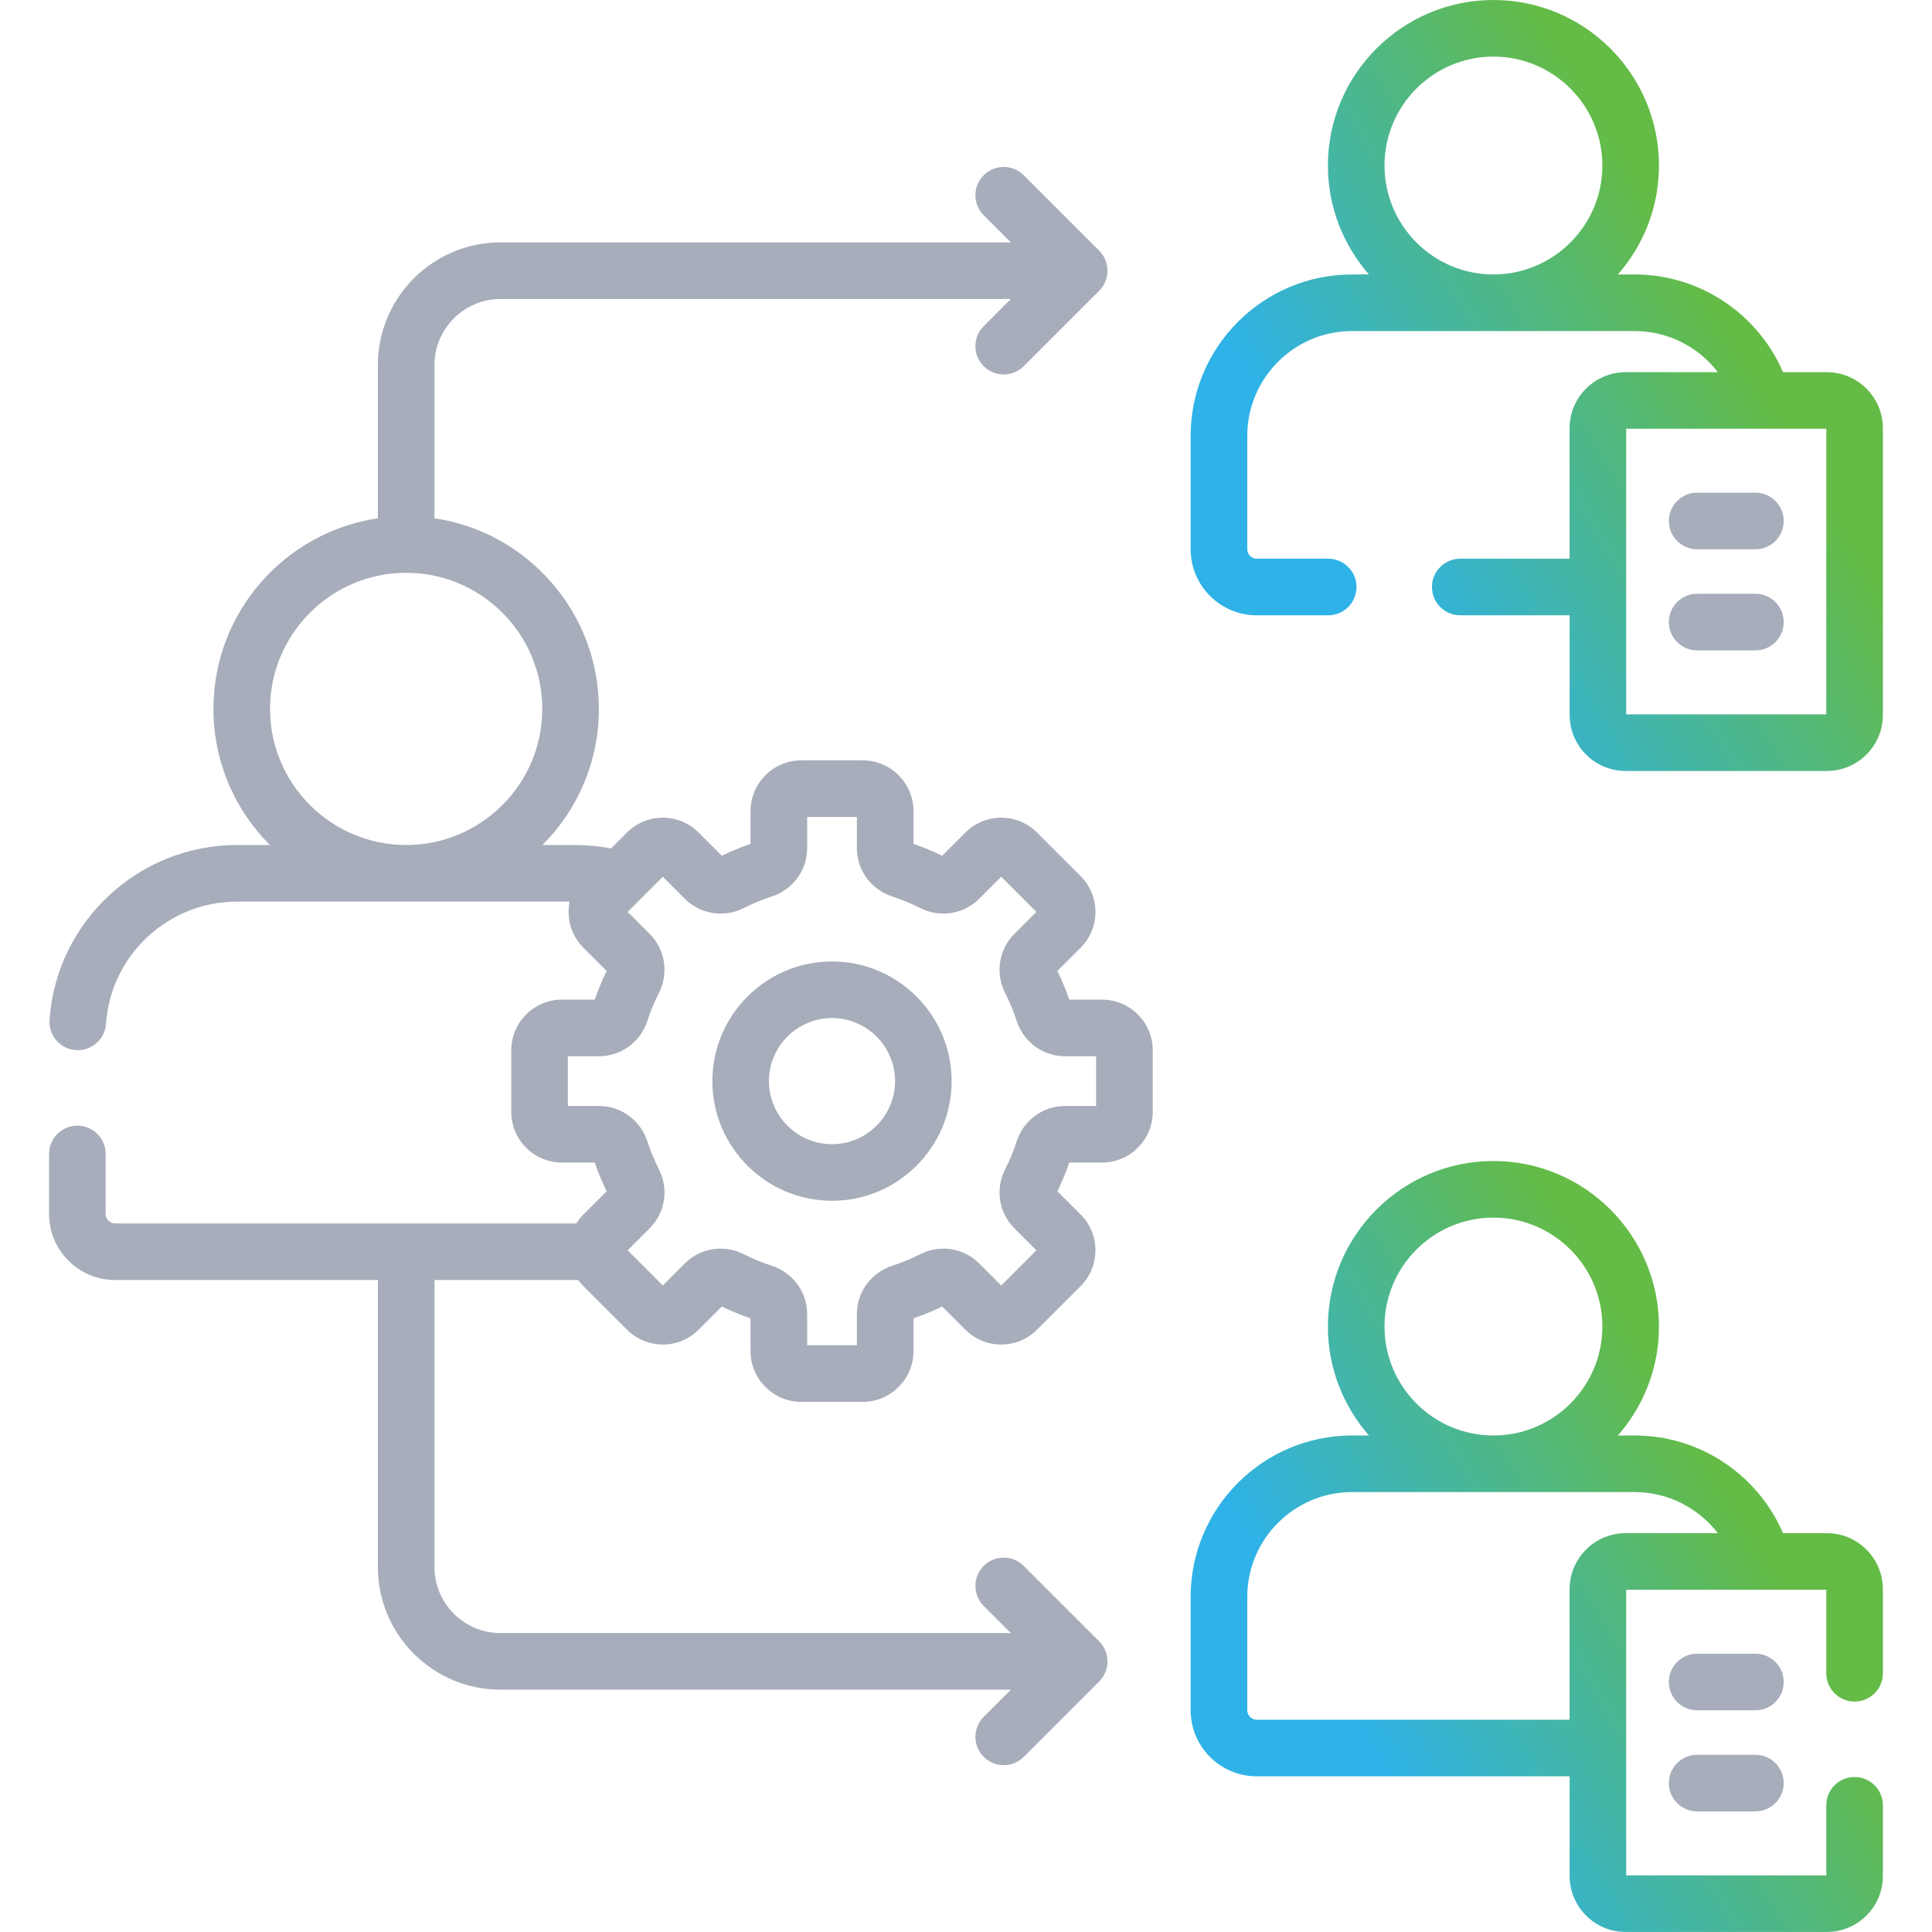
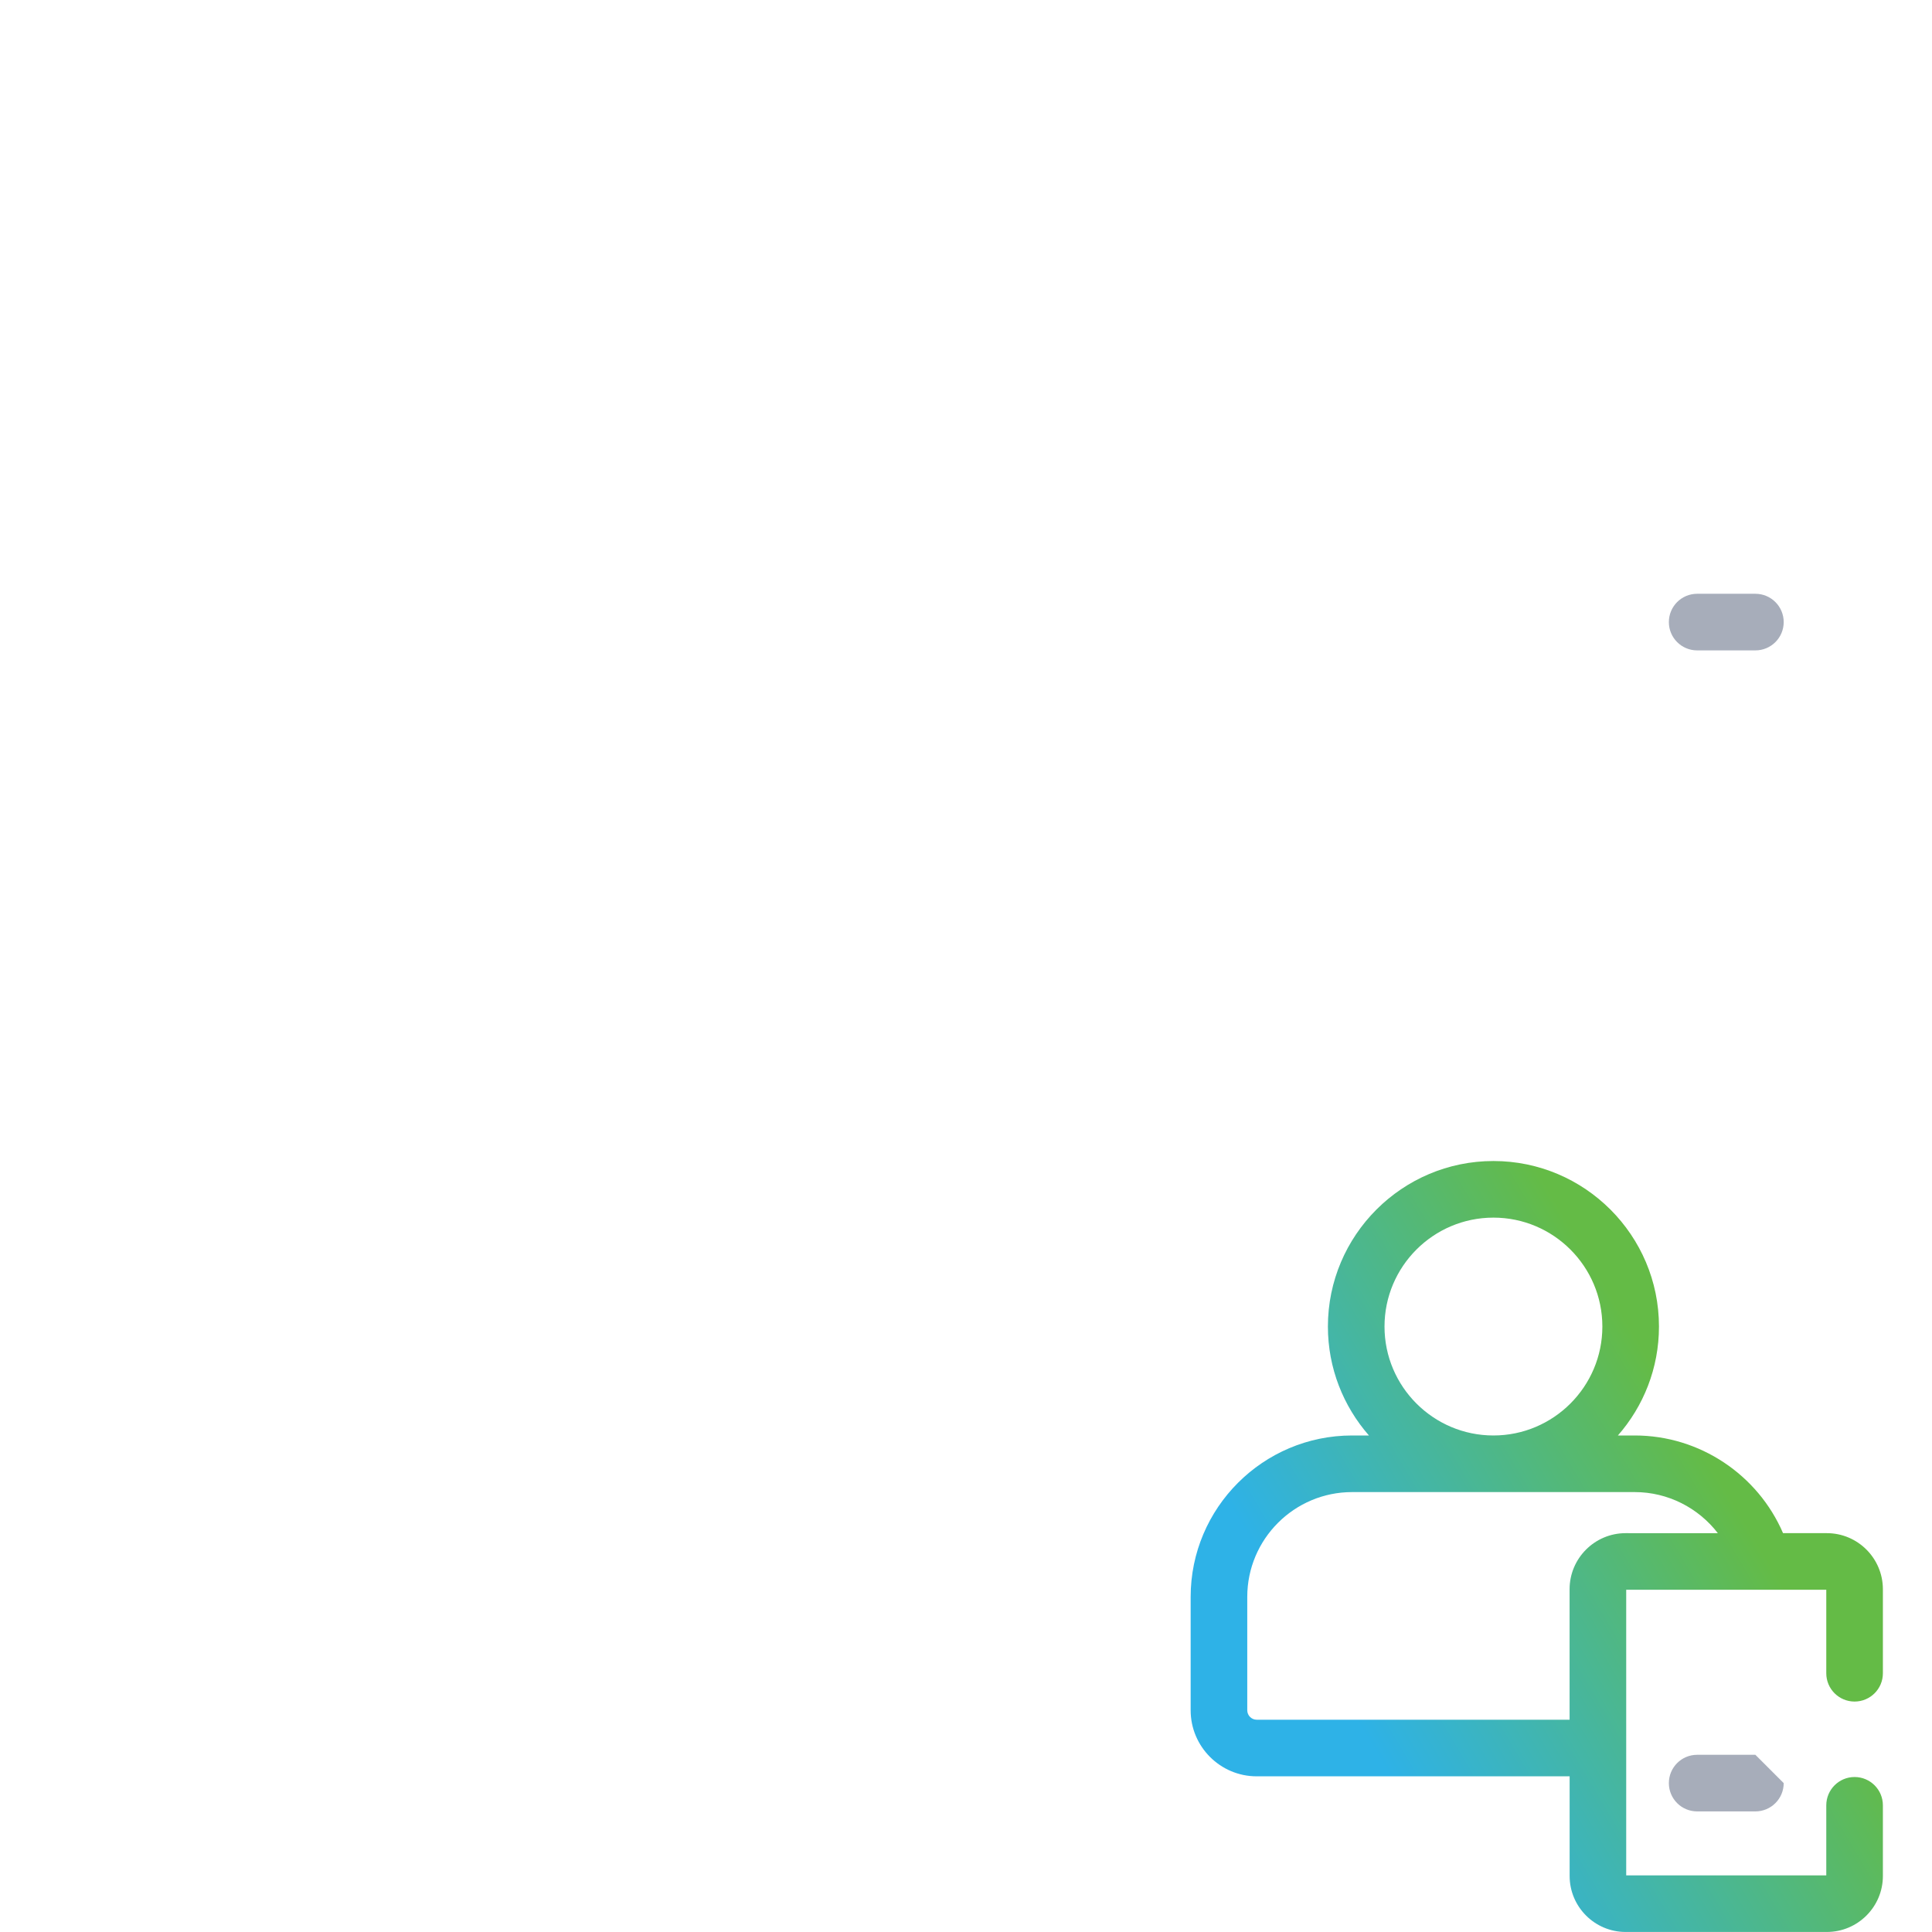
<svg xmlns="http://www.w3.org/2000/svg" width="50" height="50" viewBox="0 0 50 50" fill="none">
-   <path d="M43.922 14.215H45.429C45.834 14.215 46.162 13.887 46.162 13.482C46.162 13.078 45.834 12.75 45.429 12.75H43.922C43.517 12.75 43.19 13.078 43.19 13.482C43.19 13.887 43.517 14.215 43.922 14.215Z" fill="#A7ADBA" />
  <path d="M43.922 16.832H45.429C45.834 16.832 46.162 16.504 46.162 16.1C46.162 15.695 45.834 15.367 45.429 15.367H43.922C43.517 15.367 43.19 15.695 43.19 16.1C43.19 16.504 43.517 16.832 43.922 16.832Z" fill="#A7ADBA" />
-   <path d="M45.429 42.797H43.922C43.517 42.797 43.19 43.125 43.19 43.529C43.19 43.934 43.517 44.262 43.922 44.262H45.429C45.834 44.262 46.162 43.934 46.162 43.529C46.162 43.125 45.834 42.797 45.429 42.797Z" fill="#A7ADBA" />
-   <path d="M45.429 45.414H43.922C43.517 45.414 43.19 45.742 43.19 46.147C43.19 46.551 43.517 46.879 43.922 46.879H45.429C45.834 46.879 46.162 46.551 46.162 46.147C46.162 45.742 45.834 45.414 45.429 45.414Z" fill="#A7ADBA" />
-   <path d="M47.279 9.632H46.145C45.494 8.119 43.989 7.103 42.308 7.103H41.871C42.532 6.349 42.934 5.363 42.934 4.284C42.934 1.922 41.012 0 38.65 0C36.288 0 34.366 1.922 34.366 4.284C34.366 5.363 34.768 6.349 35.428 7.103H34.992C32.688 7.103 30.814 8.977 30.814 11.281V14.215C30.814 15.157 31.581 15.924 32.523 15.924H34.374C34.779 15.924 35.106 15.596 35.106 15.191C35.106 14.787 34.779 14.459 34.374 14.459H32.523C32.389 14.459 32.279 14.349 32.279 14.215V11.281C32.279 9.785 33.496 8.568 34.992 8.568H42.308C43.168 8.568 43.955 8.978 44.458 9.632H42.071C41.272 9.632 40.621 10.282 40.621 11.081V14.459H37.792C37.387 14.459 37.059 14.787 37.059 15.191C37.059 15.596 37.387 15.924 37.792 15.924H40.622V18.503C40.622 19.302 41.272 19.953 42.071 19.953H47.279C48.078 19.953 48.729 19.302 48.729 18.503V11.081C48.728 10.282 48.078 9.632 47.279 9.632ZM35.831 4.284C35.831 2.729 37.095 1.465 38.65 1.465C40.204 1.465 41.469 2.729 41.469 4.284C41.469 5.838 40.204 7.103 38.65 7.103C37.095 7.103 35.831 5.838 35.831 4.284ZM47.264 18.488H42.086V11.096H47.264V18.488Z" fill="url(#paint0_linear_1022_15004)" />
-   <path d="M28.52 25.871H27.672C27.585 25.617 27.482 25.368 27.365 25.128L27.965 24.529C28.212 24.281 28.349 23.951 28.349 23.6C28.349 23.25 28.213 22.92 27.965 22.672L26.839 21.547C26.591 21.299 26.262 21.162 25.911 21.162C25.56 21.162 25.231 21.299 24.983 21.547L24.383 22.146C24.143 22.029 23.894 21.926 23.641 21.839V20.991C23.641 20.267 23.052 19.678 22.328 19.678H20.736C20.013 19.678 19.424 20.267 19.424 20.991V21.839C19.17 21.926 18.921 22.029 18.681 22.146L18.082 21.547C17.834 21.299 17.504 21.162 17.154 21.162C16.803 21.162 16.473 21.299 16.225 21.547L15.815 21.958C15.511 21.899 15.203 21.869 14.894 21.869H14.039C14.941 20.966 15.499 19.72 15.499 18.346C15.499 15.845 13.648 13.769 11.244 13.413V9.447C11.244 8.505 12.011 7.738 12.953 7.738H26.16L25.458 8.441C25.172 8.727 25.172 9.191 25.458 9.477C25.601 9.62 25.788 9.691 25.976 9.691C26.163 9.691 26.351 9.62 26.494 9.477L28.447 7.524C28.733 7.238 28.733 6.774 28.447 6.488L26.494 4.535C26.207 4.249 25.744 4.249 25.458 4.535C25.172 4.821 25.172 5.285 25.458 5.571L26.16 6.273H12.953C11.203 6.273 9.779 7.697 9.779 9.447V13.413C7.375 13.768 5.524 15.845 5.524 18.346C5.524 19.72 6.083 20.966 6.984 21.869H6.13C3.583 21.869 1.454 23.858 1.282 26.397C1.254 26.8 1.56 27.15 1.963 27.177C1.98 27.178 1.997 27.179 2.013 27.179C2.395 27.179 2.717 26.883 2.743 26.496C2.863 24.723 4.351 23.334 6.13 23.334H14.743C14.725 23.42 14.716 23.51 14.716 23.6C14.716 23.951 14.852 24.281 15.1 24.529L15.7 25.128C15.583 25.368 15.48 25.617 15.393 25.87H14.544C13.82 25.87 13.232 26.459 13.232 27.183V28.775C13.232 29.499 13.82 30.087 14.544 30.087H15.393C15.48 30.341 15.582 30.59 15.7 30.83L15.1 31.429C15.029 31.5 14.969 31.579 14.916 31.662H2.979C2.844 31.662 2.734 31.552 2.734 31.418V29.864C2.734 29.46 2.407 29.132 2.002 29.132C1.597 29.132 1.27 29.46 1.27 29.864V31.418C1.27 32.36 2.036 33.127 2.979 33.127H9.779V40.555C9.779 42.305 11.203 43.729 12.953 43.729H26.161L25.458 44.432C25.172 44.718 25.172 45.181 25.458 45.468C25.601 45.611 25.788 45.682 25.976 45.682C26.163 45.682 26.351 45.611 26.494 45.468L28.447 43.514C28.733 43.228 28.733 42.765 28.447 42.478L26.494 40.525C26.208 40.239 25.744 40.239 25.458 40.525C25.172 40.812 25.172 41.275 25.458 41.561L26.161 42.264H12.953C12.011 42.264 11.244 41.497 11.244 40.555V33.127H14.966C15.006 33.182 15.05 33.236 15.1 33.286L16.226 34.411C16.473 34.659 16.803 34.796 17.154 34.796C17.504 34.796 17.834 34.659 18.082 34.411L18.681 33.812C18.922 33.929 19.17 34.032 19.424 34.119V34.967C19.424 35.691 20.013 36.28 20.736 36.28H22.328C23.052 36.28 23.641 35.691 23.641 34.967V34.119C23.894 34.032 24.143 33.929 24.383 33.812L24.983 34.411C25.231 34.659 25.561 34.796 25.911 34.796C26.262 34.796 26.591 34.659 26.839 34.411L27.965 33.286C28.213 33.038 28.349 32.708 28.349 32.358C28.349 32.007 28.213 31.677 27.965 31.429L27.365 30.83C27.482 30.59 27.585 30.341 27.672 30.087H28.521C29.244 30.087 29.833 29.498 29.833 28.775V27.183C29.833 26.459 29.244 25.871 28.52 25.871ZM6.989 18.346C6.989 16.404 8.57 14.824 10.512 14.824C12.454 14.824 14.034 16.404 14.034 18.346C14.034 20.289 12.454 21.869 10.512 21.869C8.57 21.869 6.989 20.289 6.989 18.346ZM28.368 28.623H27.562C26.992 28.623 26.489 28.99 26.312 29.535C26.232 29.784 26.131 30.027 26.013 30.259C25.753 30.771 25.849 31.385 26.252 31.788L26.821 32.358L25.911 33.268L25.341 32.698C24.938 32.295 24.324 32.199 23.812 32.46C23.581 32.578 23.337 32.678 23.089 32.759C22.543 32.936 22.176 33.438 22.176 34.009V34.815H20.889V34.009C20.889 33.438 20.522 32.936 19.976 32.759C19.727 32.678 19.484 32.578 19.252 32.46C18.741 32.199 18.126 32.295 17.723 32.698L17.154 33.268L16.244 32.358L16.813 31.788C17.216 31.385 17.312 30.771 17.052 30.259C16.934 30.028 16.833 29.784 16.753 29.536C16.575 28.99 16.073 28.623 15.502 28.623H14.696V27.335H15.502C16.073 27.335 16.575 26.969 16.753 26.423C16.833 26.174 16.934 25.93 17.052 25.699C17.312 25.188 17.216 24.573 16.813 24.17L16.244 23.601L16.563 23.281C16.564 23.28 16.565 23.279 16.566 23.278L17.154 22.69L17.723 23.26C18.127 23.663 18.741 23.759 19.253 23.498C19.484 23.38 19.727 23.28 19.976 23.199C20.522 23.022 20.889 22.52 20.889 21.949V21.143H22.176V21.949C22.176 22.52 22.543 23.022 23.089 23.199C23.337 23.28 23.581 23.38 23.812 23.498C24.324 23.759 24.939 23.663 25.341 23.26L25.911 22.69L26.821 23.6L26.252 24.17C25.849 24.573 25.753 25.188 26.013 25.699C26.131 25.931 26.232 26.174 26.312 26.422C26.489 26.968 26.992 27.335 27.562 27.335H28.368L28.368 28.623Z" fill="#A7ADBA" />
-   <path d="M21.532 24.883C19.825 24.883 18.436 26.272 18.436 27.979C18.436 29.687 19.825 31.076 21.532 31.076C23.239 31.076 24.628 29.687 24.628 27.979C24.628 26.272 23.239 24.883 21.532 24.883ZM21.532 29.611C20.632 29.611 19.9 28.879 19.9 27.979C19.9 27.08 20.632 26.348 21.532 26.348C22.432 26.348 23.164 27.08 23.164 27.979C23.164 28.879 22.432 29.611 21.532 29.611Z" fill="#A7ADBA" />
+   <path d="M45.429 45.414H43.922C43.517 45.414 43.19 45.742 43.19 46.147C43.19 46.551 43.517 46.879 43.922 46.879H45.429C45.834 46.879 46.162 46.551 46.162 46.147Z" fill="#A7ADBA" />
  <path d="M47.279 39.678H46.145C45.494 38.166 43.989 37.15 42.308 37.15H41.871C42.532 36.396 42.934 35.41 42.934 34.331C42.934 31.969 41.012 30.047 38.65 30.047C36.288 30.047 34.366 31.969 34.366 34.331C34.366 35.41 34.768 36.396 35.428 37.15H34.992C32.688 37.15 30.814 39.024 30.814 41.328V44.262C30.814 45.204 31.581 45.971 32.523 45.971H40.622V48.55C40.622 49.349 41.272 49.999 42.071 49.999H47.279C48.078 49.999 48.729 49.349 48.729 48.55V46.722C48.729 46.317 48.401 45.989 47.996 45.989C47.592 45.989 47.264 46.317 47.264 46.722V48.535H42.086V41.143H47.264V43.304C47.264 43.709 47.592 44.036 47.996 44.036C48.401 44.036 48.729 43.709 48.729 43.304V41.128C48.728 40.329 48.078 39.678 47.279 39.678ZM38.65 31.512C40.204 31.512 41.469 32.776 41.469 34.331C41.469 35.885 40.204 37.15 38.65 37.15C37.095 37.15 35.831 35.885 35.831 34.331C35.831 32.776 37.095 31.512 38.65 31.512ZM42.071 39.678C41.272 39.678 40.621 40.329 40.621 41.128V44.506H32.523C32.389 44.506 32.279 44.396 32.279 44.262V41.328C32.279 39.832 33.496 38.615 34.992 38.615H42.307C43.167 38.615 43.955 39.025 44.458 39.679L42.071 39.678Z" fill="url(#paint1_linear_1022_15004)" />
  <defs>
    <linearGradient id="paint0_linear_1022_15004" x1="37.558" y1="18.615" x2="47.259" y2="12.881" gradientUnits="userSpaceOnUse">
      <stop stop-color="#2EB2E7" />
      <stop offset="1" stop-color="#64BB46" />
    </linearGradient>
    <linearGradient id="paint1_linear_1022_15004" x1="37.558" y1="48.661" x2="47.259" y2="42.928" gradientUnits="userSpaceOnUse">
      <stop stop-color="#2EB2E7" />
      <stop offset="1" stop-color="#64BB46" />
    </linearGradient>
  </defs>
</svg>